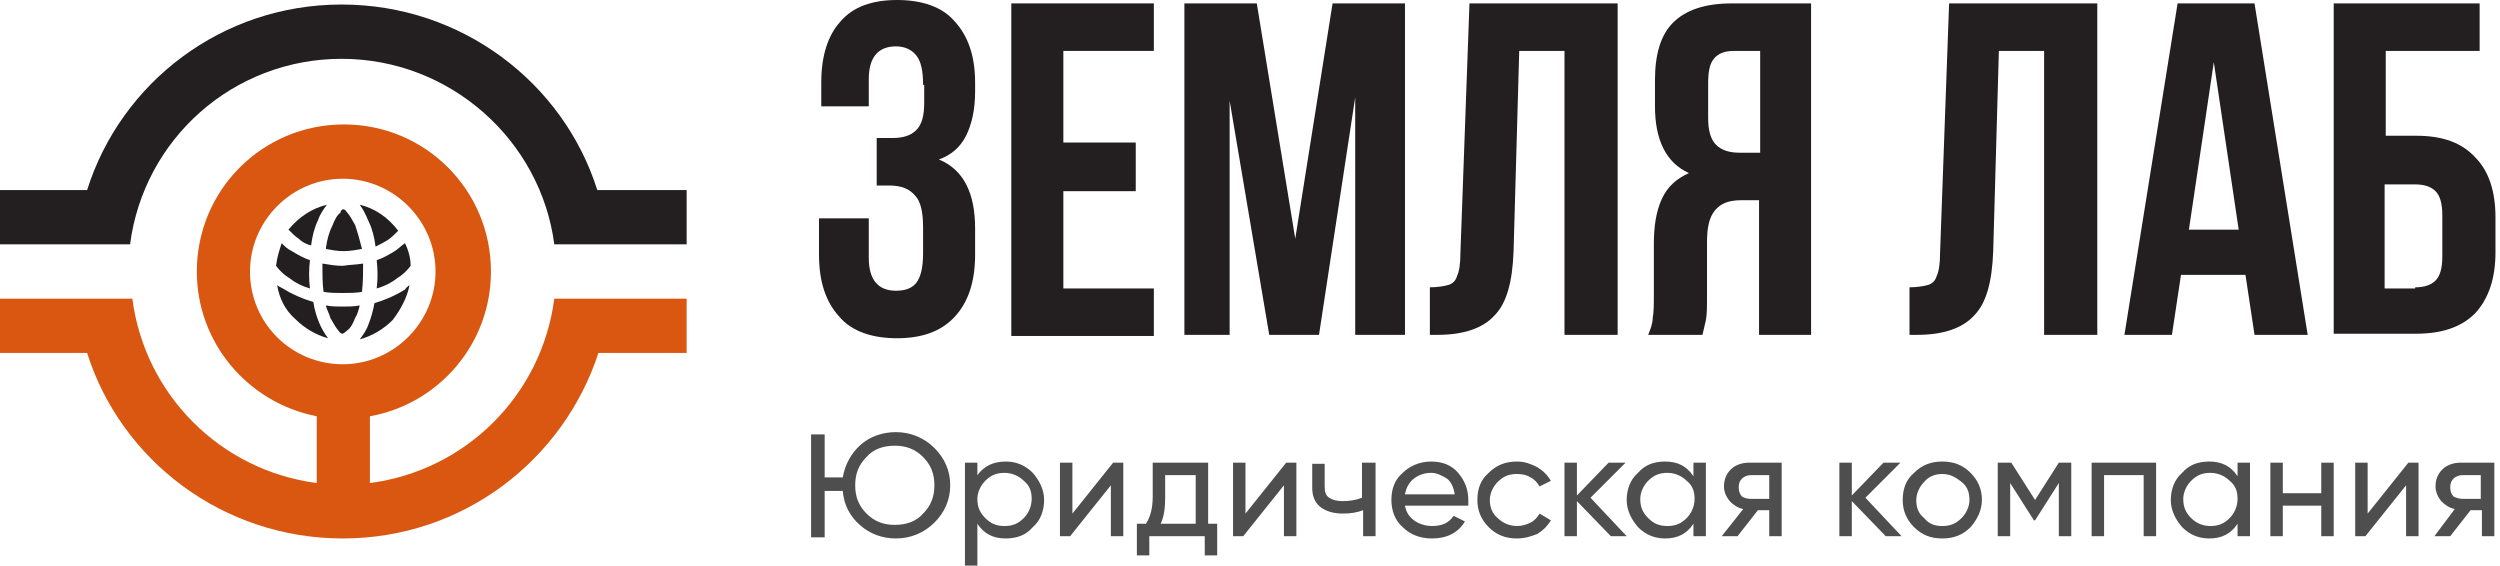
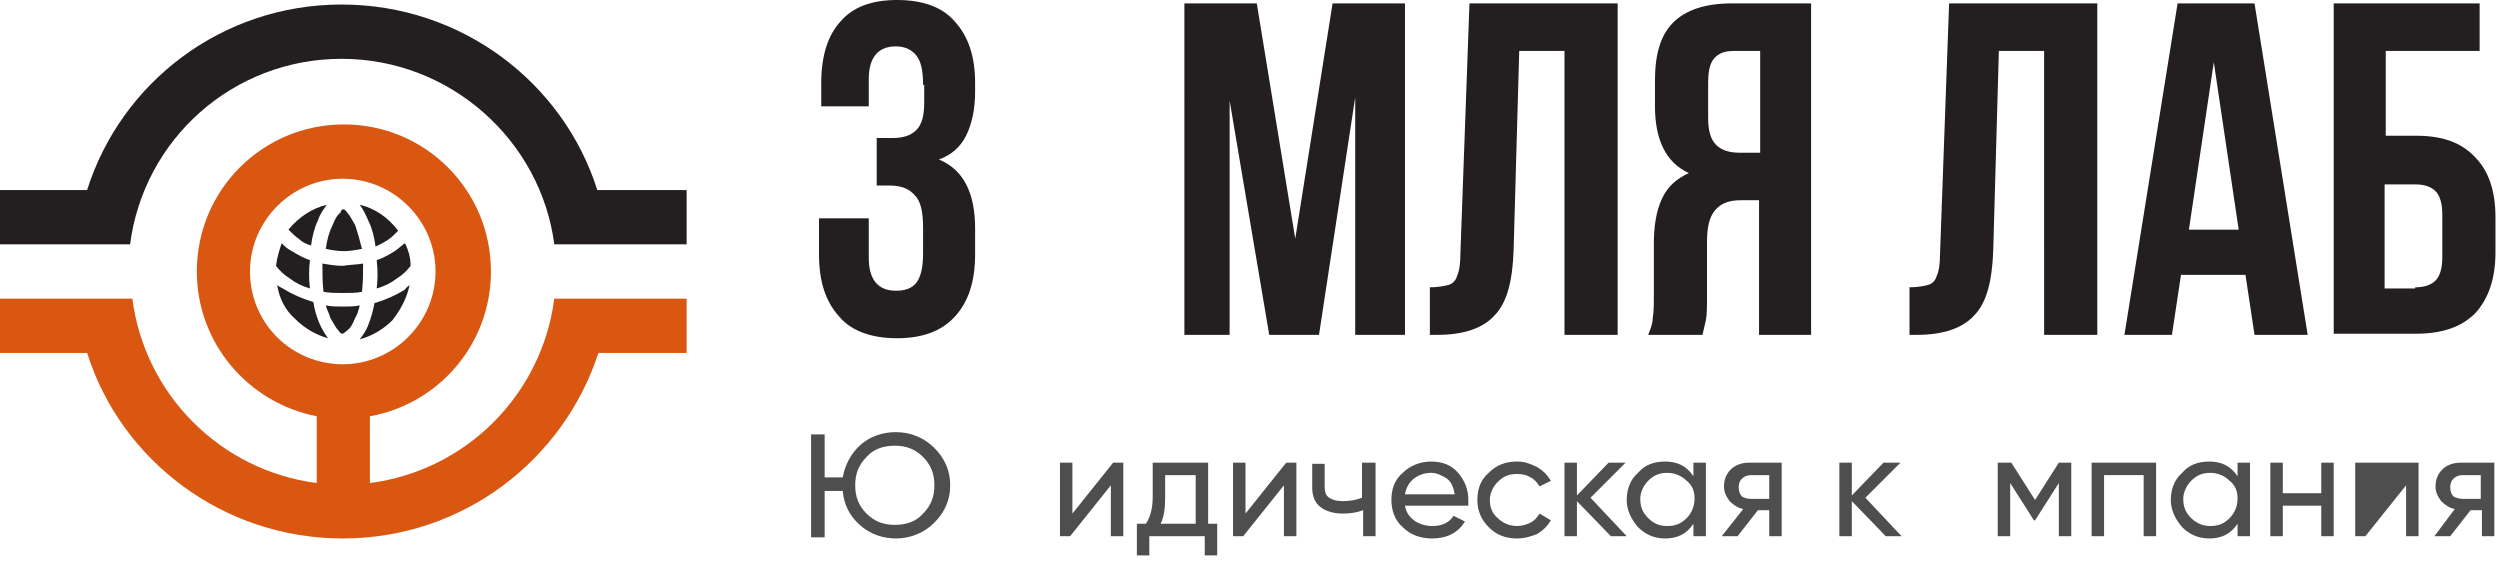
<svg xmlns="http://www.w3.org/2000/svg" version="1.1" id="Layer_1" x="0px" y="0px" viewBox="0 0 221 50" style="enable-background:new 0 0 221 50;" xml:space="preserve">
  <style type="text/css"> .st0{fill:#231F20;} .st1{fill:#D95710;} .st2{fill:#4E4E4E;} </style>
  <path class="st0" d="M52.8,16.8c-3-9.5-12-16.4-22.6-16.4S10.7,7.3,7.7,16.8H0v4.8h11.5c1.2-9.3,9.1-16.4,18.7-16.4 S47.8,12.4,49,21.6h11.7v-4.8H52.8z" />
  <path class="st0" d="M36.2,25.2c-0.2,1.1-0.8,2.2-1.5,3.1c-0.8,0.8-1.8,1.4-2.9,1.7c0.3-0.4,0.6-0.8,0.8-1.4 c0.2-0.5,0.4-1.2,0.5-1.8c1-0.3,1.9-0.7,2.7-1.2C35.9,25.4,36.1,25.3,36.2,25.2z M24.5,25.2c0.1,0.1,0.3,0.2,0.5,0.3 c0.8,0.5,1.7,0.9,2.7,1.2c0.1,0.7,0.3,1.3,0.5,1.8c0.2,0.5,0.5,1,0.8,1.4c-1.1-0.3-2.1-0.9-2.9-1.7C25.2,27.4,24.7,26.4,24.5,25.2z M31.8,27c-0.1,0.4-0.2,0.8-0.4,1.1c-0.2,0.5-0.4,0.9-0.7,1.1c-0.2,0.2-0.4,0.3-0.4,0.3c-0.1,0-0.2,0-0.4-0.3 c-0.2-0.2-0.4-0.6-0.7-1.1c-0.1-0.4-0.3-0.7-0.4-1.1c0.5,0.1,1,0.1,1.5,0.1C30.8,27.1,31.3,27.1,31.8,27z M32.1,23.3 c0,0.8,0,1.6-0.1,2.5c-0.5,0.1-1.1,0.1-1.7,0.1c-0.6,0-1.1,0-1.7-0.1c-0.1-0.8-0.1-1.6-0.1-2.5c0.6,0.1,1.2,0.2,1.8,0.2 C30.9,23.4,31.5,23.4,32.1,23.3z M35.8,21.5c0.3,0.6,0.5,1.3,0.5,2c-0.3,0.4-0.7,0.8-1.2,1.1c-0.5,0.4-1.1,0.7-1.8,0.9 c0.1-0.8,0.1-1.6,0-2.5c0.6-0.2,1.1-0.5,1.6-0.8C35.2,22,35.5,21.7,35.8,21.5z M24.9,21.5c0.3,0.3,0.5,0.5,0.9,0.7 c0.5,0.3,1,0.6,1.6,0.8c-0.1,0.8-0.1,1.7,0,2.5c-0.7-0.2-1.3-0.5-1.8-0.9c-0.5-0.3-0.9-0.7-1.2-1.1C24.5,22.7,24.7,22.1,24.9,21.5z M30.3,18.5c0.1,0,0.2,0,0.4,0.3c0.2,0.2,0.4,0.6,0.7,1.1c0.2,0.6,0.4,1.3,0.6,2.1c-0.5,0.1-1.1,0.2-1.6,0.2c-0.6,0-1.1-0.1-1.6-0.2 c0.1-0.8,0.3-1.5,0.6-2.1c0.2-0.5,0.4-0.9,0.7-1.1C30.1,18.6,30.3,18.5,30.3,18.5z M31.8,18.1c1.3,0.3,2.5,1.1,3.4,2.3 c-0.3,0.3-0.6,0.6-0.9,0.8c-0.3,0.2-0.7,0.4-1.1,0.6c-0.1-0.8-0.3-1.6-0.6-2.2C32.3,18.9,32.1,18.5,31.8,18.1z M28.9,18.1 c-0.3,0.4-0.6,0.8-0.8,1.4c-0.3,0.6-0.5,1.4-0.6,2.2c-0.4-0.1-0.8-0.3-1.1-0.6c-0.3-0.2-0.6-0.5-0.9-0.8 C26.4,19.2,27.6,18.4,28.9,18.1z" />
  <path class="st1" d="M49,26.4c-1.1,8.5-7.8,15.2-16.3,16.3v-5.9c6.1-1.1,10.7-6.4,10.7-12.8c0-7.2-5.8-13-13-13s-13,5.8-13,13 c0,6.3,4.5,11.6,10.6,12.8v5.9c-8.5-1.1-15.2-7.8-16.3-16.3H0v4.8h7.7c3,9.5,12,16.4,22.6,16.4s19.5-6.9,22.6-16.4h7.8v-4.8H49z M22.1,24c0-4.5,3.7-8.2,8.2-8.2s8.2,3.7,8.2,8.2s-3.7,8.2-8.2,8.2S22.1,28.6,22.1,24z" />
  <path class="st0" d="M81.6,7.5c0-1.3-0.2-2.1-0.6-2.6c-0.4-0.5-1-0.8-1.8-0.8c-1.6,0-2.4,1-2.4,2.9v2.4h-4.2V7.3 c0-2.4,0.6-4.2,1.7-5.4C75.4,0.6,77.1,0,79.3,0c2.2,0,4,0.6,5.1,1.9c1.2,1.3,1.8,3.1,1.8,5.4v0.8c0,1.6-0.3,2.9-0.8,3.9 c-0.5,1-1.3,1.7-2.4,2.1c2.2,0.9,3.2,3,3.2,6.1v2.3c0,2.4-0.6,4.2-1.8,5.5c-1.2,1.3-2.9,1.9-5.1,1.9c-2.2,0-4-0.6-5.1-1.9 c-1.2-1.3-1.8-3.1-1.8-5.5v-3.2h4.4v3.5c0,1.9,0.8,2.9,2.4,2.9c0.8,0,1.4-0.2,1.8-0.7c0.4-0.5,0.6-1.4,0.6-2.6v-2.3 c0-1.3-0.2-2.3-0.7-2.8c-0.5-0.6-1.2-0.9-2.3-0.9h-1.1v-4.2h1.4c0.9,0,1.6-0.2,2.1-0.7c0.5-0.5,0.7-1.3,0.7-2.4V7.5z" />
-   <path class="st0" d="M100.4,12.7v4.2H94v8.6h8v4.2H89.4V0.3H102v4.2h-8v8.1H100.4z" />
  <path class="st0" d="M117.8,0.3h6.4v29.3h-4.4v-21l-3.2,21h-4.4l-3.5-20.7v20.7h-4V0.3h6.4l3.4,20.8L117.8,0.3z" />
  <path class="st0" d="M126.3,25.4c0.8,0,1.3-0.1,1.7-0.2c0.4-0.1,0.7-0.4,0.8-0.8c0.2-0.4,0.3-1.1,0.3-2l0.8-22.1H143v29.3h-4.7V4.5 h-4l-0.5,17.7c-0.1,2.7-0.6,4.6-1.7,5.7c-1,1.1-2.7,1.7-5,1.7h-0.7V25.4z" />
  <path class="st0" d="M145.7,29.6c0.2-0.5,0.4-1,0.4-1.5c0.1-0.5,0.1-1.2,0.1-2v-4.5c0-1.6,0.2-2.9,0.7-4c0.5-1.1,1.3-1.8,2.4-2.3 c-2-0.9-3-2.9-3-5.9V7.1c0-2.3,0.5-4,1.6-5.1c1.1-1.1,2.8-1.7,5.2-1.7h7v29.3h-4.6V17.7h-1.6c-1.1,0-1.8,0.3-2.3,0.9 c-0.5,0.6-0.7,1.5-0.7,2.8V26c0,1.1,0,1.8-0.1,2.3c-0.1,0.4-0.2,0.9-0.3,1.3H145.7z M153.3,4.5c-0.8,0-1.4,0.2-1.8,0.7 c-0.4,0.5-0.5,1.2-0.5,2.3v2.9c0,1.1,0.2,1.9,0.7,2.4c0.5,0.5,1.2,0.7,2.1,0.7h1.8v-9H153.3z" />
  <path class="st0" d="M168.7,25.4c0.8,0,1.3-0.1,1.7-0.2c0.4-0.1,0.7-0.4,0.8-0.8c0.2-0.4,0.3-1.1,0.3-2l0.8-22.1h13.1v29.3h-4.7V4.5 h-4l-0.5,17.7c-0.1,2.7-0.6,4.6-1.7,5.7c-1,1.1-2.7,1.7-5,1.7h-0.7V25.4z" />
  <path class="st0" d="M199.3,29.6l-0.8-5.3h-5.7l-0.8,5.3h-4.2l4.7-29.3h6.8l4.7,29.3H199.3z M197.9,20.3l-2.2-14.8l-2.2,14.8H197.9z " />
  <path class="st0" d="M206.2,0.3h13v4.2h-8.3V12h2.7c2.3,0,4,0.6,5.2,1.9c1.2,1.2,1.8,3,1.8,5.3v3.1c0,2.3-0.6,4.1-1.8,5.4 c-1.2,1.2-2.9,1.8-5.2,1.8h-7.3V0.3z M213.5,25.4c0.8,0,1.4-0.2,1.8-0.6c0.4-0.4,0.6-1.1,0.6-2.1v-3.7c0-1-0.2-1.7-0.6-2.1 c-0.4-0.4-1-0.6-1.8-0.6h-2.7v9.2H213.5z" />
  <path class="st2" d="M79.2,38.2c1.3,0,2.5,0.5,3.4,1.4c0.9,0.9,1.4,2,1.4,3.3c0,1.3-0.5,2.4-1.4,3.3c-0.9,0.9-2.1,1.4-3.4,1.4 c-1.2,0-2.3-0.4-3.2-1.2c-0.9-0.8-1.4-1.8-1.5-3h-1.6v4.1h-1.2v-9.1h1.2v3.8h1.6c0.2-1.1,0.7-2.1,1.6-2.9 C76.9,38.6,78,38.2,79.2,38.2z M76.6,45.4c0.7,0.7,1.5,1,2.5,1c1,0,1.9-0.3,2.5-1c0.7-0.7,1-1.5,1-2.5c0-1-0.3-1.8-1-2.5 c-0.7-0.7-1.5-1-2.5-1c-1,0-1.9,0.3-2.5,1c-0.7,0.7-1,1.5-1,2.5C75.6,43.9,75.9,44.7,76.6,45.4z" />
-   <path class="st2" d="M88.9,40.8c0.9,0,1.7,0.3,2.4,1c0.6,0.7,1,1.5,1,2.4c0,0.9-0.3,1.8-1,2.4c-0.6,0.7-1.4,1-2.4,1 c-1.1,0-1.9-0.4-2.5-1.3V50h-1.1v-9.1h1.1v1.1C87,41.2,87.8,40.8,88.9,40.8z M88.8,46.5c0.7,0,1.2-0.2,1.7-0.7 c0.4-0.4,0.7-1,0.7-1.7c0-0.7-0.2-1.2-0.7-1.6c-0.4-0.4-1-0.7-1.7-0.7c-0.7,0-1.2,0.2-1.7,0.7c-0.4,0.4-0.7,1-0.7,1.6 c0,0.7,0.2,1.2,0.7,1.7C87.6,46.3,88.1,46.5,88.8,46.5z" />
  <path class="st2" d="M98.4,40.9h0.9v6.5h-1.1v-4.5l-3.6,4.5h-0.9v-6.5h1.1v4.5L98.4,40.9z" />
  <path class="st2" d="M106.7,46.3h0.9v2.8h-1.1v-1.7h-4.9v1.7h-1.1v-2.8h0.8c0.4-0.6,0.6-1.4,0.6-2.4v-3h4.9V46.3z M102.6,46.3h3.1 V42H103v2C103,44.9,102.9,45.7,102.6,46.3z" />
  <path class="st2" d="M113.7,40.9h0.9v6.5h-1.1v-4.5l-3.6,4.5h-0.9v-6.5h1.1v4.5L113.7,40.9z" />
  <path class="st2" d="M120.5,40.9h1.1v6.5h-1.1v-2.3c-0.5,0.2-1.1,0.3-1.8,0.3c-0.8,0-1.5-0.2-2-0.6c-0.5-0.4-0.7-1-0.7-1.7v-2.1h1.1 V43c0,0.5,0.1,0.8,0.4,1c0.3,0.2,0.7,0.3,1.2,0.3c0.6,0,1.2-0.1,1.7-0.3V40.9z" />
  <path class="st2" d="M124.2,44.7c0.1,0.6,0.4,1,0.8,1.3c0.4,0.3,1,0.5,1.6,0.5c0.9,0,1.5-0.3,1.9-0.9l1,0.5c-0.6,1-1.6,1.5-2.9,1.5 c-1,0-1.9-0.3-2.6-1c-0.7-0.6-1-1.5-1-2.4c0-1,0.3-1.8,1-2.4c0.6-0.6,1.5-1,2.5-1c1,0,1.8,0.3,2.4,1c0.6,0.7,0.9,1.5,0.9,2.4 c0,0.2,0,0.3,0,0.5H124.2z M126.5,41.8c-0.6,0-1.1,0.2-1.5,0.5c-0.4,0.3-0.7,0.8-0.8,1.4h4.4c-0.1-0.6-0.3-1.1-0.7-1.4 C127.4,42,127,41.8,126.5,41.8z" />
  <path class="st2" d="M134.1,47.6c-1,0-1.8-0.3-2.5-1c-0.7-0.7-1-1.5-1-2.4c0-1,0.3-1.8,1-2.4c0.7-0.7,1.5-1,2.5-1 c0.7,0,1.2,0.2,1.8,0.5c0.5,0.3,0.9,0.7,1.2,1.2l-1,0.5c-0.2-0.3-0.4-0.6-0.8-0.8c-0.3-0.2-0.7-0.3-1.2-0.3c-0.7,0-1.2,0.2-1.7,0.7 c-0.4,0.4-0.7,1-0.7,1.6c0,0.6,0.2,1.2,0.7,1.6c0.4,0.4,1,0.7,1.7,0.7c0.4,0,0.8-0.1,1.2-0.3c0.4-0.2,0.6-0.5,0.8-0.8l1,0.6 c-0.3,0.5-0.7,0.9-1.2,1.2C135.4,47.4,134.8,47.6,134.1,47.6z" />
  <path class="st2" d="M143.8,47.4h-1.4l-3-3.1v3.1h-1.1v-6.5h1.1v2.9l2.8-2.9h1.5l-3.1,3.1L143.8,47.4z" />
  <path class="st2" d="M149.7,40.9h1.1v6.5h-1.1v-1.1c-0.6,0.9-1.4,1.3-2.5,1.3c-0.9,0-1.7-0.3-2.4-1c-0.6-0.7-1-1.5-1-2.4 c0-0.9,0.3-1.8,1-2.4c0.6-0.7,1.4-1,2.4-1c1.1,0,1.9,0.4,2.5,1.3V40.9z M147.4,46.5c0.7,0,1.2-0.2,1.7-0.7c0.4-0.4,0.7-1,0.7-1.7 c0-0.7-0.2-1.2-0.7-1.6c-0.4-0.4-1-0.7-1.7-0.7c-0.7,0-1.2,0.2-1.7,0.7c-0.4,0.4-0.7,1-0.7,1.6c0,0.7,0.2,1.2,0.7,1.7 C146.2,46.3,146.7,46.5,147.4,46.5z" />
  <path class="st2" d="M157.5,40.9v6.5h-1.1v-2.3h-1l-1.8,2.3h-1.4l1.9-2.4c-0.5-0.1-0.9-0.4-1.2-0.7c-0.3-0.4-0.5-0.8-0.5-1.3 c0-0.6,0.2-1.1,0.6-1.5c0.4-0.4,1-0.6,1.6-0.6H157.5z M154.8,44.1h1.6V42h-1.6c-0.3,0-0.6,0.1-0.8,0.3c-0.2,0.2-0.3,0.4-0.3,0.8 c0,0.3,0.1,0.6,0.3,0.8C154.2,44,154.4,44.1,154.8,44.1z" />
  <path class="st2" d="M168.1,47.4h-1.4l-3-3.1v3.1h-1.1v-6.5h1.1v2.9l2.8-2.9h1.5l-3.1,3.1L168.1,47.4z" />
-   <path class="st2" d="M174.2,46.6c-0.7,0.7-1.5,1-2.5,1c-1,0-1.8-0.3-2.5-1c-0.7-0.7-1-1.5-1-2.4c0-1,0.3-1.8,1-2.4 c0.7-0.7,1.5-1,2.5-1c1,0,1.8,0.3,2.5,1c0.7,0.7,1,1.5,1,2.4C175.2,45.1,174.8,45.9,174.2,46.6z M171.7,46.5c0.7,0,1.2-0.2,1.7-0.7 c0.4-0.4,0.7-1,0.7-1.6c0-0.7-0.2-1.2-0.7-1.6s-1-0.7-1.7-0.7c-0.6,0-1.2,0.2-1.6,0.7c-0.4,0.4-0.7,1-0.7,1.6c0,0.7,0.2,1.2,0.7,1.6 C170.5,46.3,171,46.5,171.7,46.5z" />
  <path class="st2" d="M183.1,40.9v6.5H182v-4.7l-2.1,3.3h-0.1l-2.1-3.3v4.7h-1.1v-6.5h1.2l2.1,3.3l2.1-3.3H183.1z" />
  <path class="st2" d="M190.6,40.9v6.5h-1.1V42H186v5.4h-1.1v-6.5H190.6z" />
  <path class="st2" d="M197.8,40.9h1.1v6.5h-1.1v-1.1c-0.6,0.9-1.4,1.3-2.5,1.3c-0.9,0-1.7-0.3-2.4-1c-0.6-0.7-1-1.5-1-2.4 c0-0.9,0.3-1.8,1-2.4c0.6-0.7,1.4-1,2.4-1c1.1,0,1.9,0.4,2.5,1.3V40.9z M195.4,46.5c0.7,0,1.2-0.2,1.7-0.7c0.4-0.4,0.7-1,0.7-1.7 c0-0.7-0.2-1.2-0.7-1.6c-0.4-0.4-1-0.7-1.7-0.7c-0.7,0-1.2,0.2-1.7,0.7c-0.4,0.4-0.7,1-0.7,1.6c0,0.7,0.2,1.2,0.7,1.7 C194.2,46.3,194.8,46.5,195.4,46.5z" />
  <path class="st2" d="M205.2,40.9h1.1v6.5h-1.1v-2.7h-3.4v2.7h-1.1v-6.5h1.1v2.7h3.4V40.9z" />
-   <path class="st2" d="M212.9,40.9h0.9v6.5h-1.1v-4.5l-3.6,4.5h-0.9v-6.5h1.1v4.5L212.9,40.9z" />
+   <path class="st2" d="M212.9,40.9h0.9v6.5h-1.1v-4.5l-3.6,4.5h-0.9v-6.5h1.1L212.9,40.9z" />
  <path class="st2" d="M220.5,40.9v6.5h-1.1v-2.3h-1l-1.8,2.3h-1.4L217,45c-0.5-0.1-0.9-0.4-1.2-0.7c-0.3-0.4-0.5-0.8-0.5-1.3 c0-0.6,0.2-1.1,0.6-1.5c0.4-0.4,1-0.6,1.6-0.6H220.5z M217.7,44.1h1.6V42h-1.6c-0.3,0-0.6,0.1-0.8,0.3c-0.2,0.2-0.3,0.4-0.3,0.8 c0,0.3,0.1,0.6,0.3,0.8C217.1,44,217.4,44.1,217.7,44.1z" />
</svg>